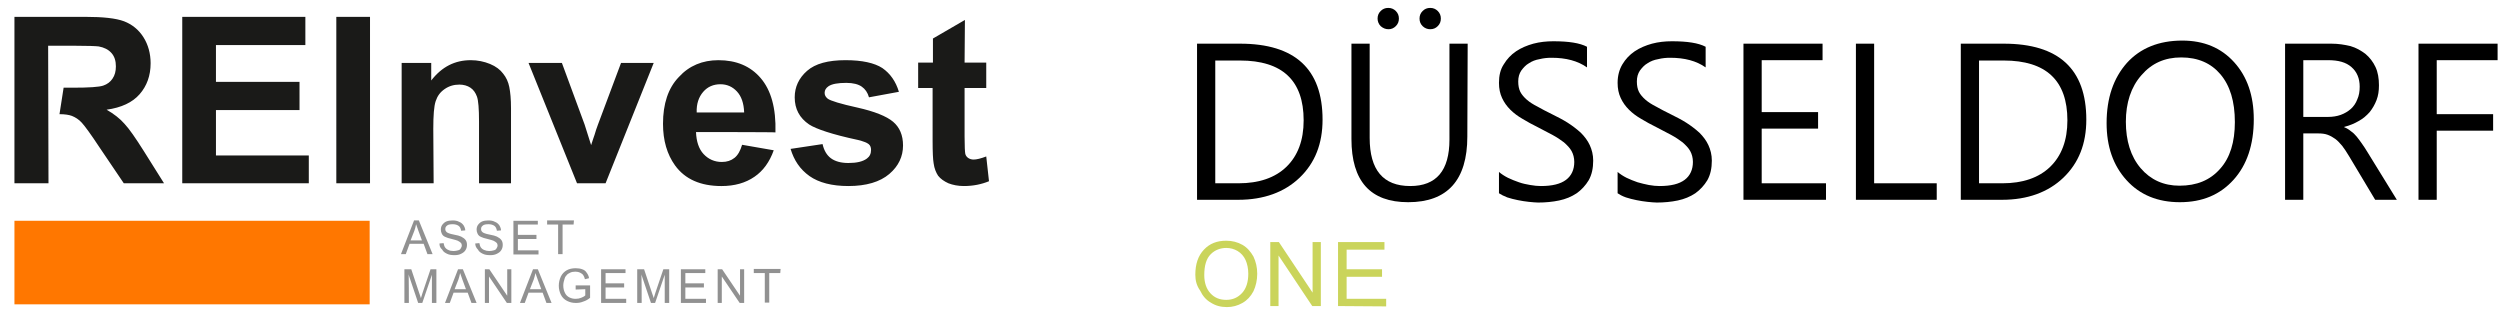
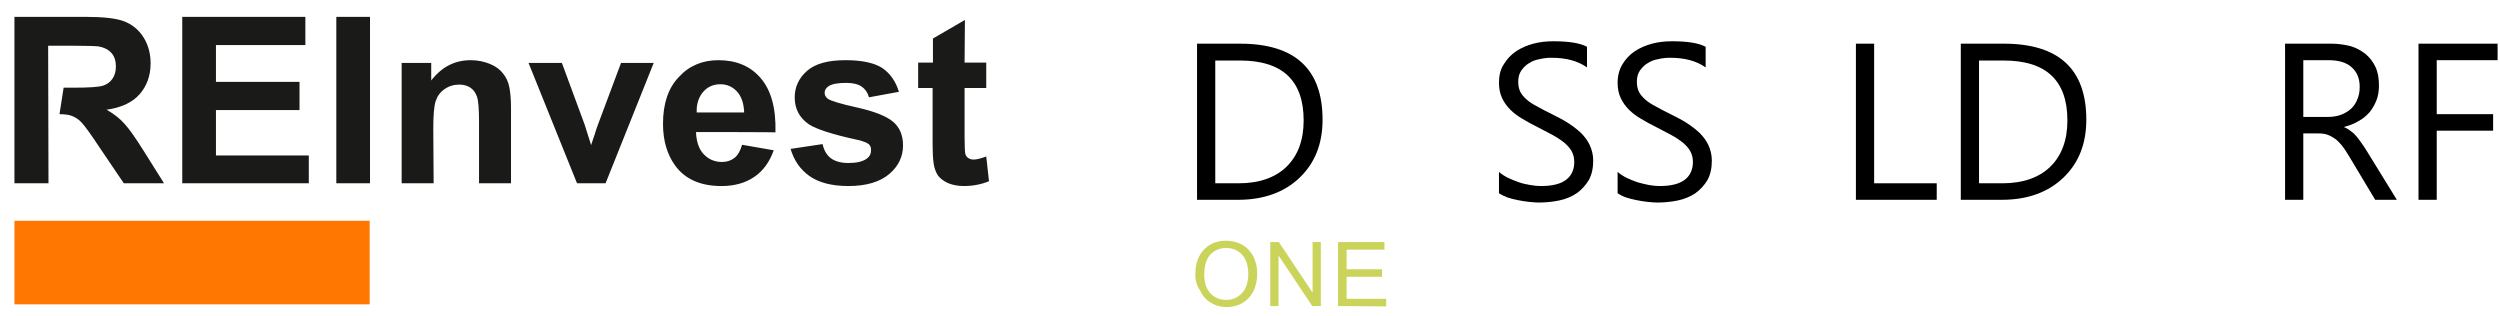
<svg xmlns="http://www.w3.org/2000/svg" xmlns:ns1="http://www.serif.com/" version="1.1" id="Ebene_1" x="0px" y="0px" viewBox="0 0 727 92" style="enable-background:new 0 0 727 92;" xml:space="preserve">
  <style type="text/css"> .st0{fill:#919191;} .st1{fill-rule:evenodd;clip-rule:evenodd;fill:#FF7700;} .st2{fill:#1A1A18;} .st3{fill:#CAD45B;} </style>
  <g id="Multi-Dark" ns1:id="Multi/Dark">
-     <path id="Branch" class="st0" d="M167.4,84.2V83h4.2v3.6c-0.6,0.5-1.3,0.9-2,1.1c-0.7,0.3-1.4,0.4-2.1,0.4c-1,0-1.8-0.2-2.6-0.6 s-1.4-1-1.8-1.8c-0.4-0.8-0.6-1.7-0.6-2.6c0-1,0.2-1.8,0.6-2.7c0.4-0.8,1-1.4,1.7-1.8s1.6-0.6,2.6-0.6c0.7,0,1.4,0.1,1.9,0.3 c0.6,0.2,1,0.5,1.3,1c0.3,0.4,0.6,0.9,0.7,1.6l-1.2,0.3c-0.1-0.5-0.3-0.9-0.5-1.2s-0.5-0.5-0.9-0.7s-0.9-0.3-1.4-0.3 c-0.6,0-1.1,0.1-1.5,0.3s-0.8,0.4-1,0.7c-0.3,0.3-0.5,0.6-0.6,1c-0.2,0.6-0.4,1.3-0.4,2c0,0.9,0.2,1.6,0.5,2.2s0.7,1,1.3,1.3 s1.2,0.4,1.8,0.4s1.1-0.1,1.6-0.3s0.9-0.4,1.2-0.7v-1.8L167.4,84.2L167.4,84.2z M118.9,88.1h-1.3v-9.8h2l2.3,6.9 c0.2,0.6,0.4,1.1,0.5,1.5c0.1-0.4,0.3-0.9,0.5-1.6l2.3-6.8h1.7v9.8h-1.3v-8.2l-2.8,8.2h-1.2l-2.8-8.3 C118.9,79.7,118.9,88.1,118.9,88.1z M205.1,79.4h-5.8v3h5.4v1.2h-5.4v3.3h6v1.2H198v-9.8h7.1C205.1,78.3,205.1,79.4,205.1,79.4z M181.9,79.4h-5.8v3h5.4v1.2h-5.4v3.3h6v1.2h-7.3v-9.8h7.1C181.9,78.3,181.9,79.4,181.9,79.4z M142.2,88.1H141v-9.8h1.3l5.2,7.7 v-7.7h1.2v9.8h-1.3l-5.2-7.7V88.1z M209.9,88.1h-1.2v-9.8h1.3l5.2,7.7v-7.7h1.2v9.8h-1.3l-5.2-7.7V88.1z M226.9,79.4h-3.2V88h-1.3 v-8.6h-3.2v-1.2h7.8L226.9,79.4L226.9,79.4z M186.6,88.1h-1.3v-9.8h2l2.3,6.9c0.2,0.6,0.4,1.1,0.5,1.5c0.1-0.4,0.3-0.9,0.5-1.6 l2.3-6.8h1.7v9.8h-1.3v-8.2l-2.8,8.2h-1.2l-2.8-8.3C186.6,79.7,186.6,88.1,186.6,88.1z M138.6,88.1h-1.5l-1.1-3h-4.1l-1.1,3h-1.4 l3.8-9.8h1.4C134.6,78.3,138.6,88.1,138.6,88.1z M160.4,88.1h-1.5l-1.1-3h-4.1l-1.1,3h-1.4l3.8-9.8h1.4L160.4,88.1z M132.2,84.1 h3.3l-1-2.7c-0.3-0.8-0.5-1.5-0.7-2c-0.1,0.6-0.3,1.3-0.5,1.9L132.2,84.1z M154.1,84.1h3.3l-1-2.7c-0.3-0.8-0.5-1.5-0.7-2 c-0.1,0.6-0.3,1.3-0.5,1.9L154.1,84.1z M127.8,70.8l1.2-0.1c0.1,0.5,0.2,0.9,0.4,1.2c0.2,0.3,0.5,0.6,1,0.8 c0.4,0.2,0.9,0.3,1.5,0.3c0.5,0,0.9-0.1,1.3-0.2c0.4-0.1,0.7-0.3,0.8-0.6c0.2-0.3,0.3-0.5,0.3-0.8s-0.1-0.6-0.3-0.8 s-0.5-0.4-0.9-0.6c-0.3-0.1-0.8-0.3-1.7-0.5s-1.5-0.4-1.9-0.6c-0.5-0.2-0.8-0.5-1-0.9s-0.3-0.8-0.3-1.2c0-0.5,0.1-1,0.4-1.4 c0.3-0.4,0.7-0.8,1.2-1s1.1-0.3,1.8-0.3s1.4,0.1,1.9,0.4c0.6,0.2,1,0.6,1.3,1c0.3,0.5,0.5,1,0.5,1.5l-1.2,0.1 c-0.1-0.6-0.3-1.1-0.7-1.4s-1-0.5-1.7-0.5c-0.8,0-1.4,0.1-1.7,0.4c-0.4,0.3-0.5,0.6-0.5,1s0.1,0.6,0.4,0.9c0.2,0.2,0.9,0.5,2,0.7 s1.8,0.4,2.2,0.6c0.6,0.3,1,0.6,1.3,1s0.4,0.9,0.4,1.4s-0.1,1-0.4,1.5c-0.3,0.5-0.7,0.8-1.3,1.1s-1.2,0.4-1.9,0.4 c-0.9,0-1.6-0.1-2.2-0.4c-0.6-0.3-1.1-0.6-1.4-1.2C127.9,72,127.8,71.4,127.8,70.8z M138.2,70.8l1.2-0.1c0.1,0.5,0.2,0.9,0.4,1.2 c0.2,0.3,0.5,0.6,1,0.8c0.5,0.2,0.9,0.3,1.5,0.3c0.5,0,0.9-0.1,1.3-0.2c0.4-0.1,0.7-0.3,0.8-0.6c0.2-0.3,0.3-0.5,0.3-0.8 s-0.1-0.6-0.3-0.8s-0.5-0.4-0.9-0.6c-0.3-0.1-0.8-0.3-1.7-0.5s-1.5-0.4-1.9-0.6c-0.5-0.2-0.8-0.5-1-0.9s-0.3-0.8-0.3-1.2 c0-0.5,0.1-1,0.4-1.4c0.3-0.4,0.7-0.8,1.2-1s1.1-0.3,1.8-0.3s1.4,0.1,1.9,0.4c0.6,0.2,1,0.6,1.3,1c0.3,0.5,0.5,1,0.5,1.5l-1.2,0.1 c-0.1-0.6-0.3-1.1-0.7-1.4s-1-0.5-1.7-0.5c-0.8,0-1.4,0.1-1.7,0.4c-0.4,0.3-0.5,0.6-0.5,1s0.1,0.6,0.4,0.9c0.2,0.2,0.9,0.5,2,0.7 s1.8,0.4,2.2,0.6c0.6,0.3,1,0.6,1.3,1s0.4,0.9,0.4,1.4s-0.1,1-0.4,1.5c-0.3,0.5-0.7,0.8-1.3,1.1s-1.2,0.4-1.9,0.4 c-0.9,0-1.6-0.1-2.2-0.4c-0.6-0.3-1.1-0.6-1.4-1.2C138.4,72,138.2,71.4,138.2,70.8L138.2,70.8z M125.8,73.9h-1.5l-1.1-3h-4.1 l-1.1,3h-1.4l3.8-9.8h1.4C121.8,64.1,125.8,73.9,125.8,73.9z M166.8,65.3h-3.2v8.6h-1.3v-8.6h-3.2v-1.2h7.8L166.8,65.3L166.8,65.3z M156.4,65.3h-5.8v3h5.4v1.2h-5.4v3.3h6V74h-7.3v-9.8h7.1V65.3z M119.4,69.9h3.3l-1-2.7c-0.3-0.8-0.5-1.5-0.7-2 c-0.1,0.6-0.3,1.3-0.5,1.9L119.4,69.9z" />
    <rect id="Square-orange" x="4.2" y="64.2" ns1:id="Square orange" class="st1" width="103.3" height="24.3"> </rect>
    <path id="Wordmark-dark" ns1:id="Wordmark dark" class="st2" d="M280.5,18.2h6.3v7.4h-6.3v14.1c0,2.9,0.1,4.5,0.2,5 s0.4,0.9,0.8,1.2s1,0.5,1.6,0.5c0.9,0,2.1-0.3,3.7-0.9l0.8,7.2c-2.2,0.9-4.6,1.4-7.3,1.4c-1.7,0-3.2-0.3-4.5-0.8 c-1.3-0.6-2.3-1.3-3-2.2c-0.6-0.9-1.1-2.1-1.3-3.6c-0.2-1.1-0.3-3.3-0.3-6.5V25.6H267v-7.4h4.3v-7l9.3-5.4L280.5,18.2L280.5,18.2z M229.9,43.3l9.3-1.4c0.4,1.8,1.2,3.2,2.4,4.1c1.2,0.9,2.9,1.4,5.1,1.4c2.4,0,4.2-0.4,5.4-1.3c0.8-0.6,1.2-1.4,1.2-2.5 c0-0.7-0.2-1.3-0.7-1.7s-1.5-0.8-3.1-1.2c-7.5-1.6-12.2-3.2-14.2-4.5c-2.8-1.9-4.2-4.5-4.2-7.9c0-3,1.2-5.6,3.6-7.7 s6.1-3.1,11.2-3.1c4.8,0,8.4,0.8,10.7,2.3c2.3,1.6,3.9,3.9,4.8,6.9l-8.7,1.6c-0.4-1.4-1.1-2.4-2.1-3.1s-2.5-1.1-4.5-1.1 c-2.4,0-4.2,0.3-5.2,1c-0.7,0.5-1.1,1.1-1.1,1.9c0,0.7,0.3,1.2,0.9,1.7c0.8,0.6,3.7,1.5,8.7,2.6c4.9,1.1,8.4,2.5,10.3,4.1 s2.9,3.9,2.9,6.9c0,3.2-1.3,6-4,8.3s-6.7,3.5-11.9,3.5c-4.8,0-8.6-1-11.3-2.9C232.6,49.2,230.9,46.6,229.9,43.3z M202.4,38.4 c0.1,2.7,0.8,4.9,2.2,6.4s3.2,2.3,5.3,2.3c1.5,0,2.7-0.4,3.7-1.2s1.7-2.1,2.2-3.8l9.2,1.6c-1.2,3.4-3.1,6-5.6,7.7 c-2.6,1.8-5.8,2.7-9.6,2.7c-6.1,0-10.6-2-13.5-6c-2.3-3.2-3.5-7.2-3.5-12.1c0-5.8,1.5-10.4,4.6-13.6c3-3.3,6.9-4.9,11.5-4.9 c5.2,0,9.3,1.7,12.3,5.2s4.5,8.7,4.3,15.8C225.6,38.4,202.4,38.4,202.4,38.4z M107.6,53.3h-9.8V4.9h9.8V53.3z M126.1,53.3h-9.3v-35 h8.6v5.1c3.1-4,6.9-5.9,11.5-5.9c2,0,3.9,0.4,5.6,1.1c1.7,0.7,3,1.7,3.8,2.8c0.9,1.1,1.5,2.4,1.8,3.9s0.5,3.5,0.5,6.2v21.8h-9.3 V35.4c0-3.8-0.2-6.2-0.6-7.3c-0.4-1.1-1-2-1.9-2.6s-2-0.9-3.2-0.9c-1.6,0-3,0.4-4.3,1.3s-2.1,2-2.6,3.5s-0.7,4.1-0.7,8.1 L126.1,53.3L126.1,53.3z M176.1,53.3h-8.3l-14.1-35h9.7l6.6,17.9l1.9,6c0.5-1.5,0.8-2.5,1-3c0.3-1,0.6-2,1-3l6.7-17.9h9.5 L176.1,53.3z M88.8,13.1h-26v10.7h24.3V32H62.8v13.2h27v8.1H53V4.9h35.8V13.1z M14.1,53.3H4.2V4.9h20.6c5.2,0,8.9,0.4,11.3,1.3 c2.3,0.9,4.2,2.4,5.6,4.6c1.4,2.2,2.1,4.8,2.1,7.6c0,3.6-1.1,6.6-3.2,9c-2.1,2.4-5.3,3.9-9.6,4.5c2.1,1.2,3.9,2.6,5.2,4.1 c1.4,1.5,3.2,4.1,5.6,7.9l5.9,9.4H36l-7.1-10.5c-2.5-3.8-4.2-6.1-5.1-7.1c-0.9-1-1.9-1.6-2.9-2c-0.8-0.3-2-0.5-3.6-0.5l1.2-7.7h2.7 c4.7,0,7.6-0.2,8.8-0.6c1.2-0.4,2.1-1.1,2.7-2c0.7-1,1-2.2,1-3.6c0-1.6-0.4-2.9-1.3-3.9c-0.9-1-2.1-1.6-3.7-1.9 c-0.8-0.1-3.2-0.2-7.1-0.2H14L14.1,53.3z M216.4,32.7c-0.1-2.7-0.8-4.7-2.1-6.1s-2.9-2.1-4.8-2.1c-2,0-3.7,0.7-5,2.2s-2,3.5-1.9,6 H216.4L216.4,32.7z" />
  </g>
  <g>
    <path d="M348.1,58.1V12.7h12.5c16,0,24,7.4,24,22.1c0,7-2.2,12.6-6.7,16.9c-4.4,4.2-10.4,6.4-17.8,6.4L348.1,58.1L348.1,58.1z M353.4,17.5v35.8h6.8c5.9,0,10.6-1.6,13.9-4.8c3.3-3.2,5-7.7,5-13.5c0-11.6-6.2-17.4-18.5-17.4H353.4z" />
-     <path d="M426.7,39.7c0,12.7-5.8,19.1-17.2,19.1c-11,0-16.5-6.1-16.5-18.4V12.7h5.3v27.4c0,9.3,3.9,14,11.8,14 c7.6,0,11.4-4.5,11.4-13.5V12.7h5.3L426.7,39.7L426.7,39.7z M403.8,8.5c-0.9,0-1.6-0.3-2.3-0.9c-0.6-0.6-0.9-1.4-0.9-2.2 c0-0.9,0.3-1.6,0.9-2.2c0.6-0.6,1.3-0.9,2.2-0.9c0.9,0,1.6,0.3,2.2,0.9s0.9,1.3,0.9,2.2s-0.3,1.6-0.9,2.2 C405.3,8.2,404.6,8.5,403.8,8.5z M415.9,8.5c-0.8,0-1.6-0.3-2.2-0.9c-0.6-0.6-0.9-1.3-0.9-2.2c0-0.9,0.3-1.6,0.9-2.2 c0.6-0.6,1.3-0.9,2.2-0.9c0.9,0,1.6,0.3,2.2,0.9s0.9,1.3,0.9,2.2s-0.3,1.6-0.9,2.2C417.5,8.2,416.8,8.5,415.9,8.5z" />
    <path d="M435.9,56.2V50c0.7,0.6,1.6,1.2,2.6,1.7c1,0.5,2.1,0.9,3.2,1.3s2.2,0.6,3.3,0.8s2.2,0.3,3.1,0.3c3.3,0,5.7-0.6,7.3-1.8 c1.6-1.2,2.4-3,2.4-5.2c0-1.2-0.3-2.3-0.8-3.2c-0.5-0.9-1.3-1.7-2.2-2.5c-0.9-0.7-2.1-1.5-3.4-2.2c-1.3-0.7-2.7-1.4-4.2-2.2 c-1.6-0.8-3.1-1.6-4.4-2.4c-1.4-0.8-2.6-1.7-3.6-2.7c-1-1-1.8-2.1-2.4-3.4c-0.6-1.3-0.9-2.7-0.9-4.4c0-2.1,0.4-3.9,1.4-5.4 c0.9-1.5,2.1-2.8,3.6-3.8c1.5-1,3.2-1.7,5-2.2c1.9-0.5,3.8-0.7,5.8-0.7c4.5,0,7.7,0.5,9.8,1.6v6c-2.7-1.9-6.1-2.8-10.3-2.8 c-1.2,0-2.3,0.1-3.5,0.4c-1.2,0.2-2.2,0.6-3.1,1.2c-0.9,0.5-1.6,1.3-2.2,2.1c-0.6,0.9-0.9,1.9-0.9,3.2c0,1.2,0.2,2.2,0.6,3 c0.4,0.8,1.1,1.6,1.9,2.3c0.8,0.7,1.9,1.4,3.1,2c1.2,0.7,2.6,1.4,4.2,2.2c1.6,0.8,3.2,1.6,4.6,2.5s2.7,1.9,3.8,2.9 c1.1,1.1,2,2.3,2.6,3.6c0.6,1.3,1,2.8,1,4.5c0,2.2-0.4,4.1-1.3,5.7c-0.9,1.5-2.1,2.8-3.5,3.8c-1.5,1-3.2,1.7-5.1,2.1 c-1.9,0.4-4,0.6-6.1,0.6c-0.7,0-1.6-0.1-2.7-0.2c-1.1-0.1-2.1-0.3-3.2-0.5c-1.1-0.2-2.1-0.5-3.1-0.8 C437.3,57,436.5,56.6,435.9,56.2z" />
    <path d="M470.4,56.2V50c0.7,0.6,1.6,1.2,2.6,1.7c1,0.5,2.1,0.9,3.2,1.3c1.1,0.3,2.2,0.6,3.3,0.8s2.2,0.3,3.1,0.3 c3.3,0,5.7-0.6,7.3-1.8c1.6-1.2,2.4-3,2.4-5.2c0-1.2-0.3-2.3-0.8-3.2c-0.5-0.9-1.3-1.7-2.2-2.5c-0.9-0.7-2.1-1.5-3.4-2.2 c-1.3-0.7-2.7-1.4-4.2-2.2c-1.6-0.8-3.1-1.6-4.4-2.4c-1.4-0.8-2.6-1.7-3.6-2.7c-1-1-1.8-2.1-2.4-3.4c-0.6-1.3-0.9-2.7-0.9-4.4 c0-2.1,0.5-3.9,1.4-5.4c0.9-1.5,2.1-2.8,3.6-3.8c1.5-1,3.2-1.7,5-2.2c1.9-0.5,3.8-0.7,5.8-0.7c4.5,0,7.7,0.5,9.8,1.6v6 c-2.7-1.9-6.1-2.8-10.3-2.8c-1.2,0-2.3,0.1-3.5,0.4c-1.2,0.2-2.2,0.6-3.1,1.2c-0.9,0.5-1.6,1.3-2.2,2.1c-0.6,0.9-0.9,1.9-0.9,3.2 c0,1.2,0.2,2.2,0.6,3c0.4,0.8,1.1,1.6,1.9,2.3c0.8,0.7,1.9,1.4,3.1,2c1.2,0.7,2.6,1.4,4.2,2.2c1.6,0.8,3.2,1.6,4.6,2.5 c1.4,0.9,2.7,1.9,3.8,2.9c1.1,1.1,2,2.3,2.6,3.6c0.6,1.3,1,2.8,1,4.5c0,2.2-0.4,4.1-1.3,5.7c-0.9,1.5-2.1,2.8-3.5,3.8 c-1.5,1-3.2,1.7-5.1,2.1c-1.9,0.4-4,0.6-6.1,0.6c-0.7,0-1.6-0.1-2.7-0.2c-1.1-0.1-2.1-0.3-3.2-0.5c-1.1-0.2-2.1-0.5-3.1-0.8 C471.7,57,471,56.6,470.4,56.2z" />
-     <path d="M531,58.1h-24V12.7h23v4.8h-17.7v15.1h16.4v4.8h-16.4v15.9h18.7L531,58.1L531,58.1z" />
    <path d="M563.2,58.1h-23.5V12.7h5.3v40.6h18.2V58.1z" />
    <path d="M570.2,58.1V12.7h12.5c16,0,24,7.4,24,22.1c0,7-2.2,12.6-6.7,16.9c-4.4,4.2-10.4,6.4-17.8,6.4L570.2,58.1L570.2,58.1z M575.5,17.5v35.8h6.8c5.9,0,10.6-1.6,13.9-4.8s5-7.7,5-13.5c0-11.6-6.2-17.4-18.5-17.4H575.5z" />
-     <path d="M633.9,58.8c-6.4,0-11.6-2.1-15.5-6.4s-5.8-9.8-5.8-16.6c0-7.3,2-13.1,5.9-17.5c3.9-4.3,9.3-6.5,16.1-6.5 c6.3,0,11.3,2.1,15.1,6.3c3.8,4.2,5.7,9.7,5.7,16.6c0,7.4-2,13.3-5.9,17.6S640.5,58.8,633.9,58.8z M634.3,16.7 c-4.8,0-8.6,1.7-11.6,5.2c-3,3.4-4.5,8-4.5,13.5s1.4,10.1,4.3,13.5c2.9,3.4,6.7,5.1,11.3,5.1c5,0,8.9-1.6,11.8-4.9 c2.9-3.2,4.3-7.8,4.3-13.6c0-6-1.4-10.6-4.2-13.9C643,18.4,639.2,16.7,634.3,16.7z" />
    <path d="M697,58.1h-6.3l-7.6-12.7c-0.7-1.2-1.4-2.2-2-3c-0.7-0.8-1.3-1.5-2-2c-0.7-0.5-1.4-0.9-2.2-1.2s-1.7-0.4-2.7-0.4h-4.4v19.3 h-5.3V12.7H678c2,0,3.8,0.3,5.5,0.7c1.7,0.5,3.1,1.3,4.4,2.3c1.2,1,2.2,2.3,2.9,3.8c0.7,1.5,1,3.3,1,5.3c0,1.6-0.2,3-0.7,4.3 s-1.2,2.5-2,3.5c-0.9,1-1.9,1.9-3.2,2.6c-1.2,0.7-2.6,1.3-4.2,1.7v0.1c0.8,0.3,1.4,0.7,2,1.2c0.6,0.4,1.1,0.9,1.6,1.5 c0.5,0.6,1,1.3,1.5,2s1.1,1.6,1.7,2.6L697,58.1z M669.8,17.5v16.5h7.2c1.3,0,2.6-0.2,3.7-0.6c1.1-0.4,2.1-1,2.9-1.7 c0.8-0.7,1.5-1.7,1.9-2.8c0.5-1.1,0.7-2.3,0.7-3.7c0-2.4-0.8-4.3-2.4-5.7c-1.6-1.4-3.8-2-6.8-2L669.8,17.5L669.8,17.5z" />
    <path d="M726.3,17.5h-17.7v15.7h16.4V38h-16.4v20.1h-5.3V12.7h23L726.3,17.5L726.3,17.5z" />
  </g>
  <g>
    <path class="st3" d="M347.6,79.9c0-3.1,0.8-5.5,2.5-7.3c1.7-1.8,3.8-2.6,6.5-2.6c1.7,0,3.3,0.4,4.7,1.2c1.4,0.8,2.4,2,3.2,3.4 c0.7,1.5,1.1,3.1,1.1,5c0,1.9-0.4,3.6-1.1,5.1c-0.8,1.5-1.8,2.6-3.2,3.4c-1.4,0.8-2.9,1.2-4.5,1.2c-1.8,0-3.3-0.4-4.7-1.3 c-1.4-0.8-2.4-2-3.1-3.5C348,83.1,347.6,81.6,347.6,79.9z M350.2,80c0,2.2,0.6,4,1.8,5.3c1.2,1.3,2.7,1.9,4.6,1.9 c1.9,0,3.4-0.7,4.6-2c1.2-1.3,1.8-3.2,1.8-5.6c0-1.5-0.3-2.9-0.8-4c-0.5-1.1-1.3-2-2.3-2.6s-2.1-0.9-3.3-0.9 c-1.7,0-3.3,0.6-4.5,1.8C350.8,75.2,350.2,77.2,350.2,80z" />
    <path class="st3" d="M369.4,89V70.4h2.5l9.8,14.7V70.4h2.4V89h-2.5l-9.8-14.7V89L369.4,89L369.4,89z" />
    <path class="st3" d="M389.1,89V70.4h13.5v2.2h-11v5.7h10.3v2.2h-10.3v6.4h11.5v2.2L389.1,89L389.1,89z" />
  </g>
</svg>